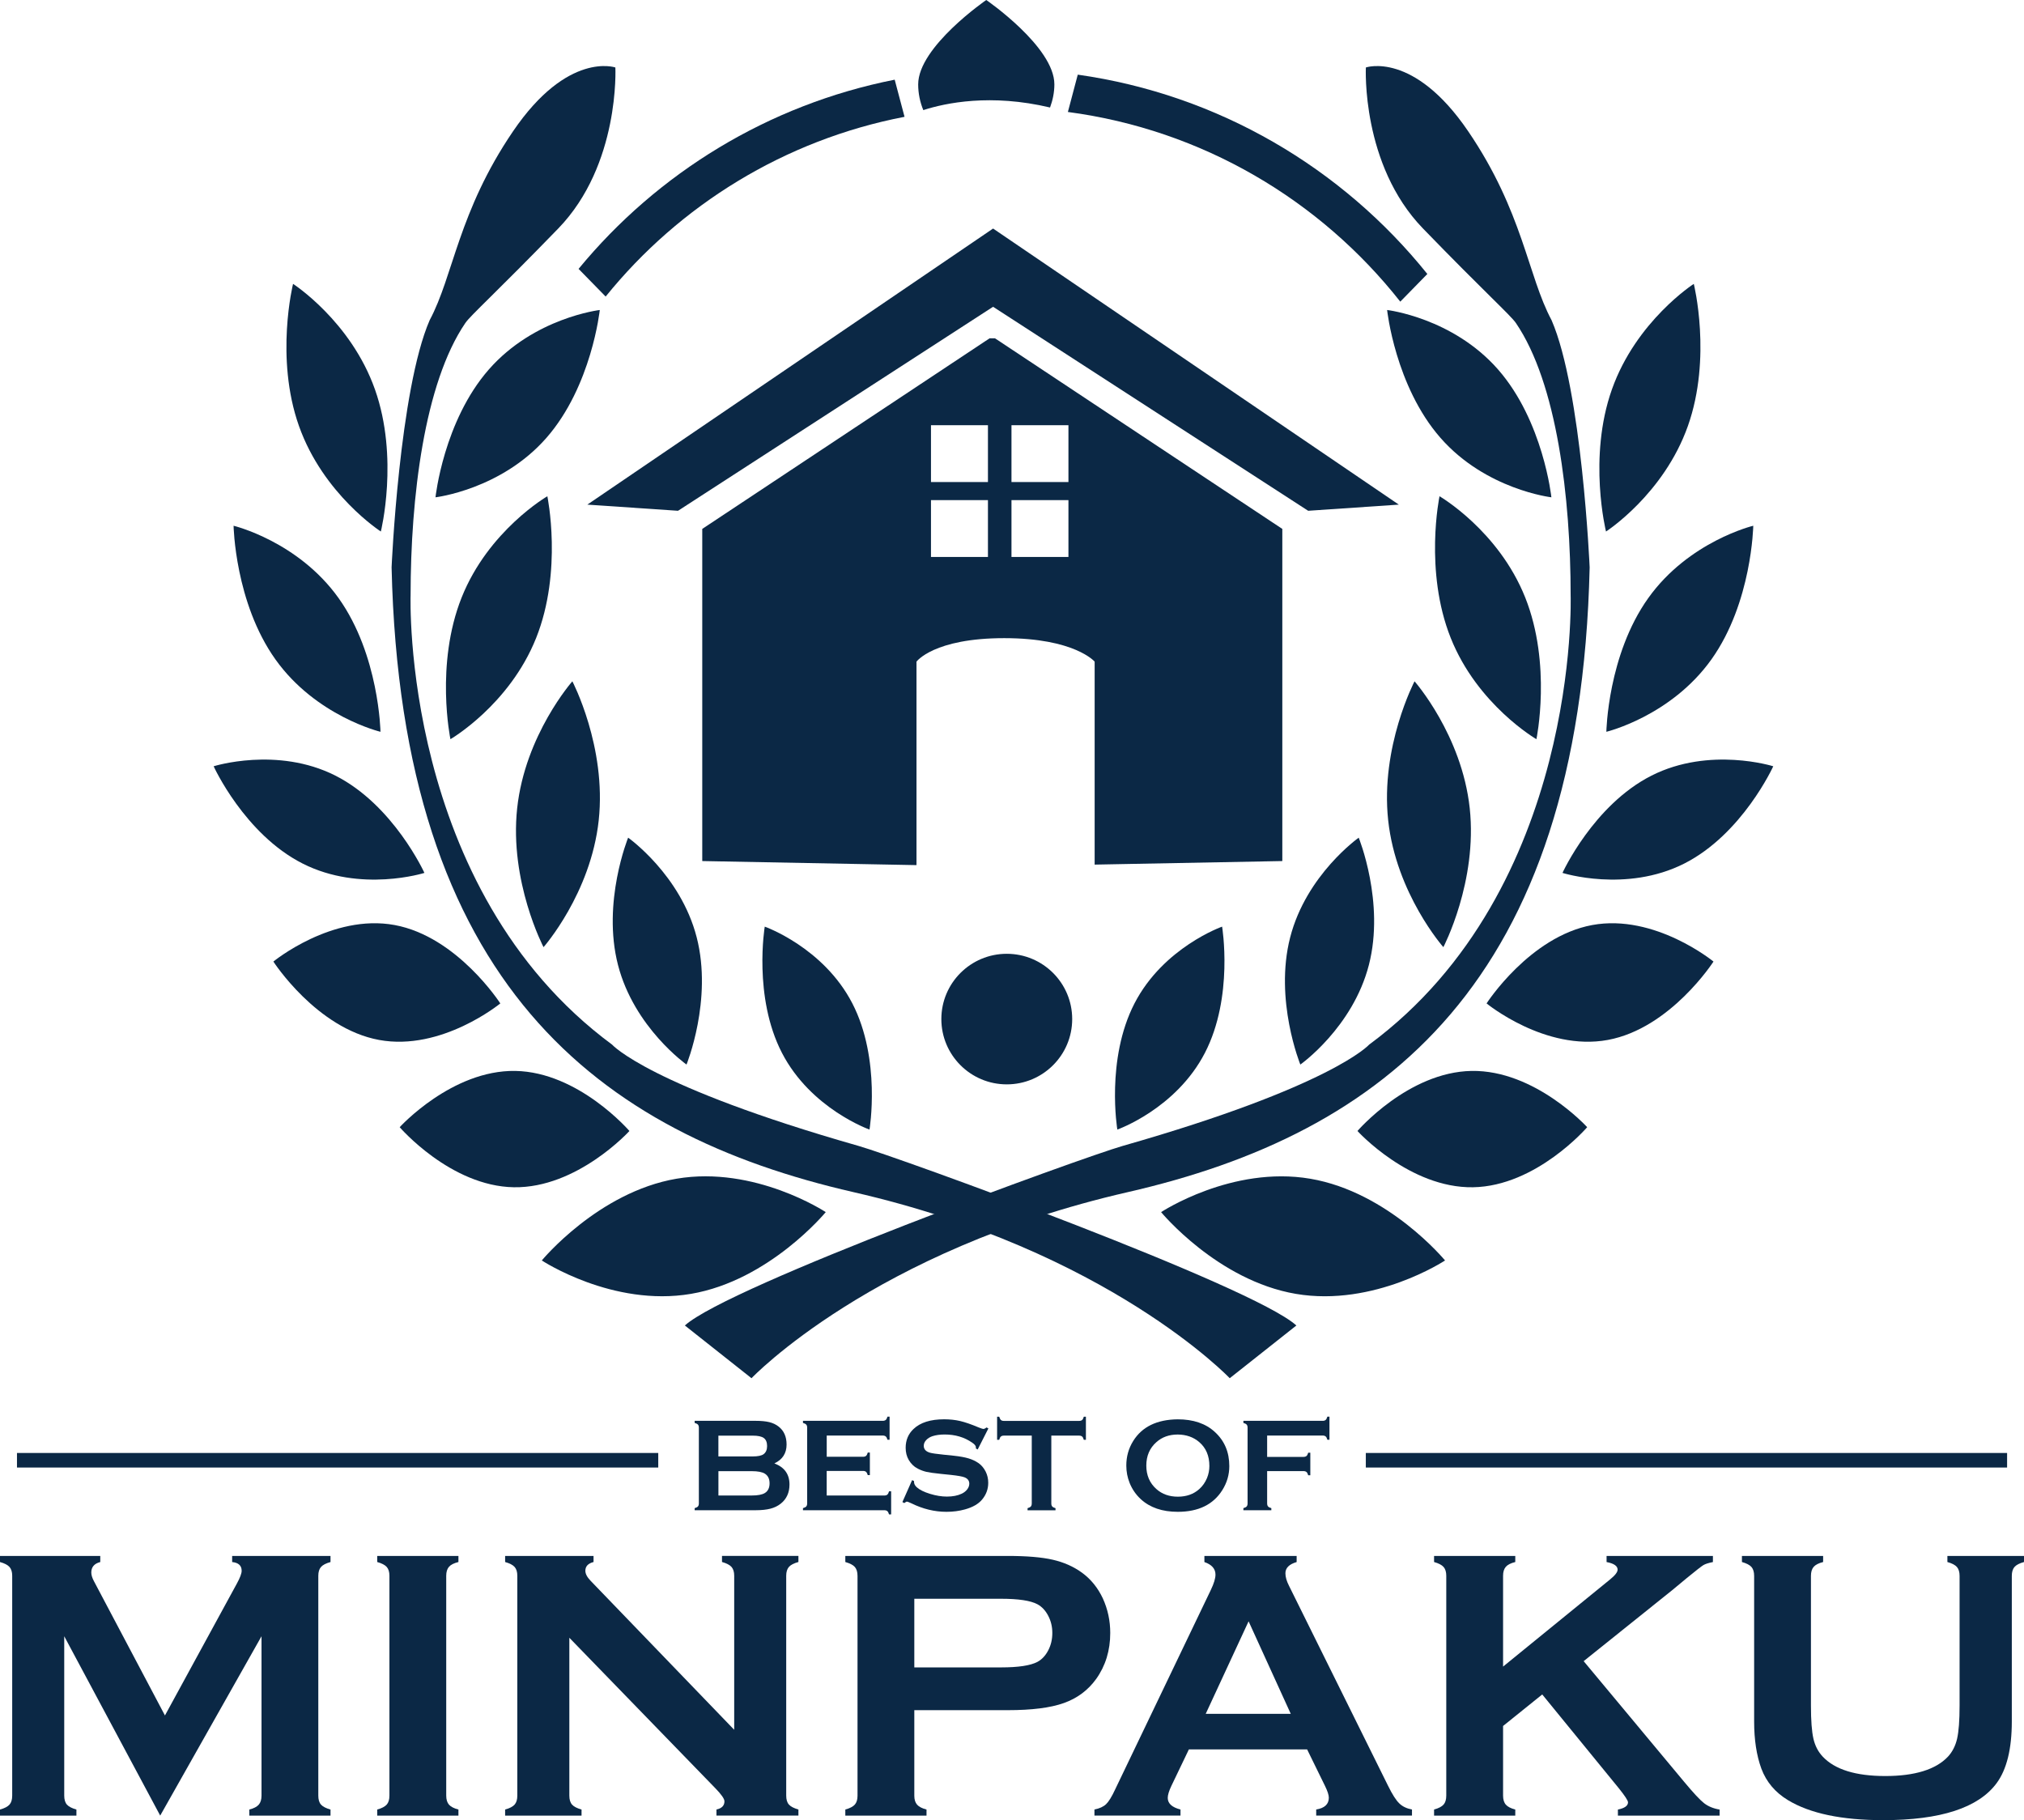
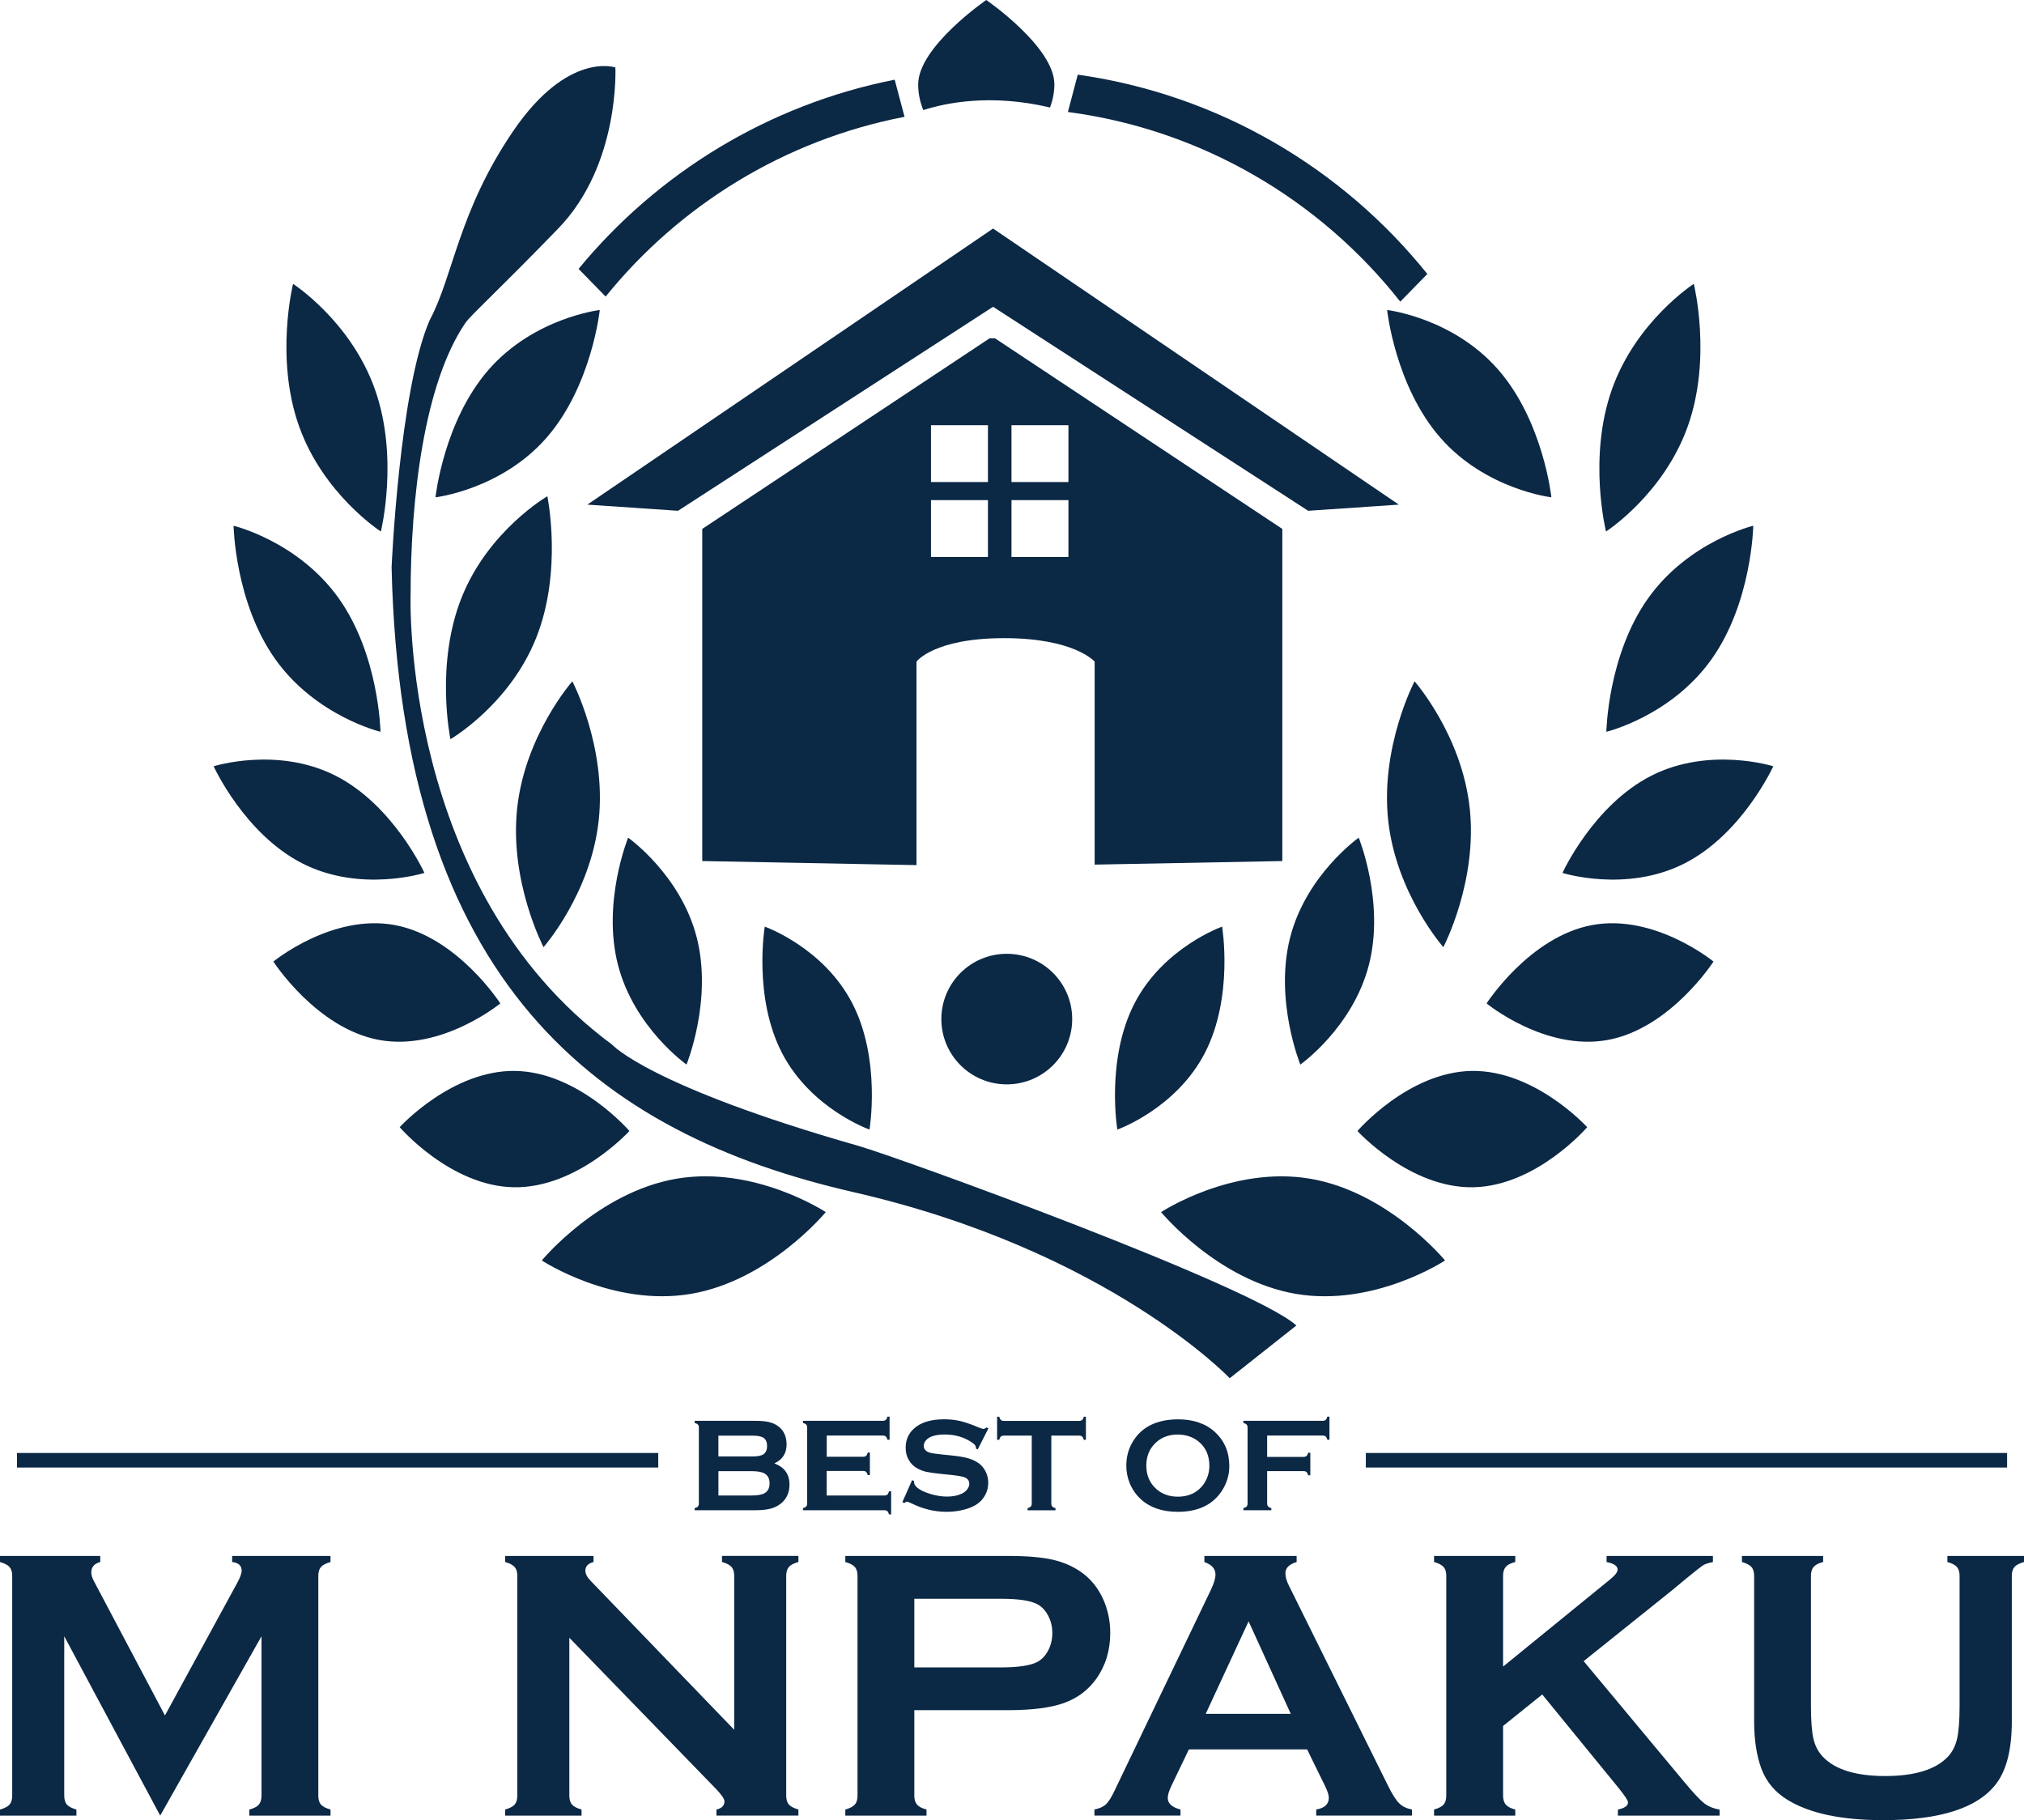
<svg xmlns="http://www.w3.org/2000/svg" width="139" height="125" viewBox="0 0 139 125" fill="none">
  <g clip-path="url(#clip0_2848_10236)">
-     <path d="M47.031 91.026L51.61 94.649C51.61 94.649 59.951 85.877 77.447 81.871C94.943 77.866 108.514 67.567 109.171 38.962C109.171 38.962 108.639 26.783 106.555 21.988C104.919 18.936 104.594 14.55 100.832 9.02C97.071 3.49 93.802 4.634 93.802 4.634C93.802 4.634 93.474 11.309 97.727 15.695C101.978 20.081 103.745 21.654 104.104 22.181C106.93 26.323 107.865 34.195 107.865 40.871C107.865 40.871 108.543 61.018 94.028 71.739C94.028 71.739 91.499 74.592 77.095 78.698C74.404 79.465 50.035 88.306 47.036 91.026H47.031Z" fill="#0B2845" />
    <path d="M89.032 91.026L84.453 94.649C84.453 94.649 76.112 85.877 58.616 81.871C41.12 77.866 27.549 67.567 26.893 38.962C26.893 38.962 27.424 26.783 29.508 21.988C31.144 18.936 31.47 14.55 35.231 9.02C38.992 3.49 42.261 4.634 42.261 4.634C42.261 4.634 42.589 11.309 38.336 15.695C34.085 20.081 32.318 21.654 31.959 22.181C29.133 26.323 28.198 34.195 28.198 40.871C28.198 40.871 27.52 61.018 42.035 71.739C42.035 71.739 44.564 74.592 58.968 78.698C61.659 79.465 86.029 88.306 89.027 91.026H89.032Z" fill="#0B2845" />
    <path d="M99.24 86.563C99.24 86.563 94.38 89.772 88.996 88.857C83.61 87.941 79.74 83.243 79.74 83.243C79.74 83.243 84.601 80.034 89.984 80.95C95.37 81.865 99.24 86.563 99.24 86.563Z" fill="#0B2845" />
    <path d="M109.001 77.41C109.001 77.41 105.517 81.462 101.162 81.535C96.804 81.606 93.225 77.671 93.225 77.671C93.225 77.671 96.709 73.619 101.064 73.546C105.422 73.475 109.001 77.41 109.001 77.41Z" fill="#0B2845" />
    <path d="M117.675 66.035C117.675 66.035 114.723 70.624 110.419 71.418C106.115 72.213 102.092 68.91 102.092 68.91C102.092 68.91 105.044 64.321 109.348 63.527C113.653 62.733 117.675 66.035 117.675 66.035Z" fill="#0B2845" />
    <path d="M121.78 52.624C121.78 52.624 119.663 57.282 115.665 59.306C111.669 61.328 107.305 59.947 107.305 59.947C107.305 59.947 109.421 55.289 113.42 53.265C117.416 51.244 121.78 52.624 121.78 52.624Z" fill="#0B2845" />
    <path d="M120.407 36.106C120.407 36.106 120.319 41.377 117.533 45.286C114.747 49.192 110.318 50.256 110.318 50.256C110.318 50.256 110.407 44.985 113.193 41.077C115.979 37.17 120.407 36.106 120.407 36.106Z" fill="#0B2845" />
    <path d="M116.323 19.495C116.323 19.495 117.582 24.56 115.917 29.256C114.253 33.952 110.294 36.502 110.294 36.502C110.294 36.502 109.035 31.437 110.7 26.741C112.364 22.045 116.323 19.495 116.323 19.495Z" fill="#0B2845" />
    <path d="M95.262 21.289C95.262 21.289 95.814 26.522 98.93 30.075C102.046 33.627 106.543 34.153 106.543 34.153C106.543 34.153 105.991 28.92 102.875 25.368C99.759 21.816 95.262 21.289 95.262 21.289Z" fill="#0B2845" />
-     <path d="M98.86 34.08C98.86 34.08 97.791 39.203 99.629 43.81C101.466 48.417 105.515 50.764 105.515 50.764C105.515 50.764 106.584 45.641 104.746 41.034C102.909 36.427 98.86 34.08 98.86 34.08Z" fill="#0B2845" />
    <path d="M97.145 46.789C97.145 46.789 94.789 51.288 95.334 56.331C95.879 61.372 99.124 65.046 99.124 65.046C99.124 65.046 101.48 60.547 100.935 55.504C100.389 50.463 97.145 46.789 97.145 46.789Z" fill="#0B2845" />
    <path d="M93.311 57.528C93.311 57.528 89.71 60.07 88.604 64.372C87.496 68.674 89.302 73.109 89.302 73.109C89.302 73.109 92.904 70.567 94.01 66.265C95.118 61.963 93.311 57.528 93.311 57.528Z" fill="#0B2845" />
    <path d="M83.929 63.637C83.929 63.637 79.899 65.059 77.913 68.907C75.928 72.756 76.734 77.573 76.734 77.573C76.734 77.573 80.764 76.151 82.75 72.303C84.736 68.454 83.929 63.637 83.929 63.637Z" fill="#0B2845" />
    <path d="M37.209 86.562C37.209 86.562 42.07 89.772 47.453 88.856C52.839 87.94 56.709 83.242 56.709 83.242C56.709 83.242 51.848 80.033 46.465 80.948C41.079 81.864 37.209 86.562 37.209 86.562Z" fill="#0B2845" />
    <path d="M27.449 77.41C27.449 77.41 30.933 81.462 35.289 81.535C39.646 81.606 43.226 77.671 43.226 77.671C43.226 77.671 39.741 73.619 35.386 73.546C31.029 73.475 27.449 77.41 27.449 77.41Z" fill="#0B2845" />
    <path d="M18.775 66.035C18.775 66.035 21.728 70.624 26.032 71.418C30.336 72.213 34.359 68.91 34.359 68.91C34.359 68.91 31.407 64.321 27.102 63.527C22.798 62.733 18.775 66.035 18.775 66.035Z" fill="#0B2845" />
    <path d="M14.672 52.624C14.672 52.624 16.788 57.282 20.787 59.306C24.783 61.328 29.147 59.947 29.147 59.947C29.147 59.947 27.031 55.289 23.032 53.265C19.036 51.244 14.672 52.624 14.672 52.624Z" fill="#0B2845" />
    <path d="M16.041 36.106C16.041 36.106 16.13 41.377 18.916 45.286C21.702 49.192 26.13 50.256 26.13 50.256C26.13 50.256 26.041 44.985 23.255 41.077C20.469 37.17 16.041 36.106 16.041 36.106Z" fill="#0B2845" />
    <path d="M20.126 19.495C20.126 19.495 18.867 24.56 20.532 29.256C22.196 33.952 26.155 36.502 26.155 36.502C26.155 36.502 27.414 31.437 25.749 26.741C24.085 22.045 20.126 19.495 20.126 19.495Z" fill="#0B2845" />
    <path d="M41.19 21.289C41.19 21.289 40.638 26.522 37.522 30.075C34.405 33.627 29.908 34.153 29.908 34.153C29.908 34.153 30.46 28.92 33.576 25.368C36.693 21.816 41.19 21.289 41.19 21.289Z" fill="#0B2845" />
    <path d="M37.59 34.08C37.59 34.08 38.658 39.203 36.821 43.81C34.983 48.417 30.934 50.764 30.934 50.764C30.934 50.764 29.866 45.641 31.703 41.034C33.54 36.427 37.59 34.08 37.59 34.08Z" fill="#0B2845" />
    <path d="M39.307 46.789C39.307 46.789 41.663 51.288 41.118 56.331C40.573 61.372 37.328 65.046 37.328 65.046C37.328 65.046 34.972 60.547 35.517 55.504C36.063 50.463 39.307 46.789 39.307 46.789Z" fill="#0B2845" />
    <path d="M43.138 57.527C43.138 57.527 46.74 60.069 47.846 64.371C48.954 68.673 47.147 73.108 47.147 73.108C47.147 73.108 43.546 70.566 42.44 66.264C41.332 61.962 43.138 57.527 43.138 57.527Z" fill="#0B2845" />
    <path d="M52.52 63.637C52.52 63.637 56.549 65.059 58.535 68.907C60.521 72.756 59.714 77.573 59.714 77.573C59.714 77.573 55.685 76.151 53.699 72.303C51.713 68.454 52.52 63.637 52.52 63.637Z" fill="#0B2845" />
-     <path d="M69.141 74.469C71.622 74.469 73.634 72.462 73.634 69.985C73.634 67.509 71.622 65.502 69.141 65.502C66.66 65.502 64.648 67.509 64.648 69.985C64.648 72.462 66.66 74.469 69.141 74.469Z" fill="#0B2845" />
+     <path d="M69.141 74.469C71.622 74.469 73.634 72.462 73.634 69.985C73.634 67.509 71.622 65.502 69.141 65.502C66.66 65.502 64.648 67.509 64.648 69.985C64.648 72.462 66.66 74.469 69.141 74.469" fill="#0B2845" />
    <path d="M68.334 23.235H67.959L48.228 36.323V59.133L62.941 59.412V45.438C62.941 45.438 64.12 43.825 68.965 43.825C73.81 43.825 75.176 45.438 75.176 45.438V59.377L88.064 59.133V36.323L68.334 23.235ZM67.848 38.249H63.936V34.345H67.848V38.249ZM67.848 33.105H63.936V29.201H67.848V33.105ZM73.376 38.249H69.464V34.345H73.376V38.249ZM73.376 33.105H69.464V29.201H73.376V33.105Z" fill="#0B2845" />
    <path d="M68.201 15.695L40.336 34.655L46.564 35.078L68.201 21.068L89.84 35.078L96.065 34.655L68.201 15.695Z" fill="#0B2845" />
    <path d="M39.734 18.466L41.594 20.366C46.669 14.089 53.884 9.61 62.12 8.022L61.444 5.472C52.765 7.188 45.149 11.886 39.734 18.466Z" fill="#0B2845" />
    <path d="M74.016 5.129L73.338 7.69C82.569 8.911 90.67 13.742 96.165 20.716L98.024 18.816C92.184 11.543 83.686 6.494 74.016 5.127V5.129Z" fill="#0B2845" />
    <path d="M72.113 7.383C72.295 6.885 72.41 6.355 72.41 5.793C72.41 3.216 67.733 0 67.733 0C67.733 0 63.057 3.214 63.057 5.793C63.057 6.421 63.185 7.016 63.409 7.562C64.947 7.065 68.048 6.419 72.113 7.383Z" fill="#0B2845" />
    <path d="M11.002 124.686L4.411 112.369V123.315C4.411 123.585 4.473 123.791 4.595 123.93C4.717 124.069 4.936 124.182 5.248 124.271V124.689H0V124.271C0.315 124.184 0.532 124.069 0.654 123.93C0.776 123.791 0.838 123.587 0.838 123.315V108.215C0.838 107.954 0.776 107.752 0.654 107.613C0.532 107.474 0.313 107.361 0 107.273V106.854H6.886V107.273C6.476 107.376 6.27 107.618 6.27 107.991C6.27 108.166 6.332 108.365 6.454 108.593L11.328 117.81L16.268 108.75C16.486 108.35 16.596 108.058 16.596 107.874C16.596 107.518 16.379 107.317 15.943 107.273V106.854H22.698V107.273C22.384 107.359 22.166 107.474 22.044 107.613C21.922 107.752 21.86 107.954 21.86 108.215V123.315C21.86 123.585 21.92 123.791 22.044 123.93C22.166 124.069 22.386 124.182 22.698 124.271V124.689H17.122V124.271C17.428 124.193 17.643 124.08 17.769 123.937C17.895 123.793 17.96 123.587 17.96 123.315V112.369L11.002 124.686Z" fill="#0B2845" />
-     <path d="M26.744 123.314V108.214C26.744 107.953 26.682 107.752 26.56 107.612C26.438 107.473 26.219 107.36 25.906 107.272V106.854H31.483V107.272C31.168 107.349 30.951 107.462 30.829 107.606C30.707 107.749 30.645 107.953 30.645 108.214V123.314C30.645 123.584 30.709 123.792 30.835 123.936C30.962 124.079 31.177 124.19 31.483 124.27V124.688H25.906V124.27C26.221 124.183 26.438 124.068 26.56 123.929C26.682 123.79 26.744 123.586 26.744 123.314Z" fill="#0B2845" />
    <path d="M39.1 112.472V123.314C39.1 123.584 39.162 123.79 39.284 123.929C39.406 124.069 39.625 124.181 39.938 124.27V124.688H34.69V124.27C35.004 124.184 35.221 124.069 35.343 123.929C35.465 123.79 35.527 123.586 35.527 123.314V108.214C35.527 107.953 35.465 107.752 35.343 107.612C35.221 107.473 35.002 107.36 34.69 107.272V106.854H40.762V107.272C40.388 107.367 40.2 107.568 40.2 107.873C40.2 108.084 40.321 108.314 40.565 108.566L50.422 118.793V108.212C50.422 107.951 50.359 107.75 50.238 107.61C50.116 107.471 49.896 107.358 49.584 107.27V106.852H54.832V107.27C54.517 107.356 54.3 107.471 54.178 107.61C54.056 107.75 53.994 107.951 53.994 108.212V123.312C53.994 123.582 54.054 123.788 54.178 123.927C54.3 124.066 54.52 124.179 54.832 124.268V124.686H49.203V124.268C49.568 124.19 49.752 124.002 49.752 123.706C49.752 123.531 49.537 123.228 49.112 122.792L39.098 112.472H39.1Z" fill="#0B2845" />
    <path d="M62.791 117.448V123.327C62.791 123.588 62.856 123.792 62.982 123.936C63.108 124.079 63.323 124.19 63.629 124.27V124.688H58.053V124.27C58.367 124.183 58.585 124.068 58.707 123.929C58.828 123.79 58.891 123.588 58.891 123.327V108.227C58.891 107.957 58.828 107.752 58.707 107.612C58.585 107.473 58.365 107.36 58.053 107.272V106.854H69.206C70.507 106.854 71.537 106.94 72.302 107.115C73.064 107.289 73.74 107.59 74.323 108.017C74.926 108.462 75.396 109.045 75.737 109.767C76.079 110.516 76.247 111.308 76.247 112.144C76.247 113.345 75.924 114.4 75.279 115.305C74.72 116.079 73.98 116.63 73.06 116.957C72.14 117.285 70.855 117.446 69.206 117.446H62.791V117.448ZM62.791 114.509H68.747C69.933 114.509 70.766 114.383 71.247 114.13C71.553 113.965 71.799 113.701 71.987 113.341C72.176 112.98 72.269 112.582 72.269 112.146C72.269 111.711 72.176 111.326 71.987 110.963C71.799 110.603 71.553 110.339 71.247 110.173C70.775 109.921 69.942 109.795 68.747 109.795H62.791V114.511V114.509Z" fill="#0B2845" />
    <path d="M89.768 120.141H81.647L80.444 122.649C80.278 122.998 80.196 123.273 80.196 123.472C80.196 123.854 80.488 124.12 81.071 124.268V124.686H75.162V124.268C75.51 124.199 75.778 124.076 75.96 123.903C76.144 123.728 76.352 123.39 76.587 122.883L83.159 109.181C83.367 108.745 83.474 108.398 83.474 108.137C83.474 107.737 83.221 107.449 82.713 107.274V106.856H89.048V107.274C88.534 107.423 88.277 107.679 88.277 108.044C88.277 108.296 88.359 108.584 88.525 108.907L95.331 122.649C95.62 123.233 95.872 123.631 96.092 123.843C96.309 124.058 96.602 124.199 96.969 124.268V124.686H90.391V124.268C90.97 124.173 91.258 123.903 91.258 123.459C91.258 123.275 91.171 123.005 90.996 122.649L89.768 120.141ZM88.644 117.697L85.748 111.344L82.804 117.697H88.647H88.644Z" fill="#0B2845" />
    <path d="M105.918 116.364L103.225 118.532V123.314C103.225 123.584 103.289 123.792 103.416 123.936C103.542 124.079 103.757 124.19 104.063 124.27V124.688H98.486V124.27C98.801 124.183 99.018 124.068 99.14 123.929C99.262 123.79 99.324 123.586 99.324 123.314V108.214C99.324 107.953 99.262 107.752 99.14 107.612C99.018 107.473 98.799 107.36 98.486 107.272V106.854H104.063V107.272C103.748 107.349 103.531 107.462 103.409 107.606C103.287 107.749 103.225 107.951 103.225 108.212V114.453L110.581 108.462C110.923 108.183 111.091 107.962 111.091 107.796C111.091 107.544 110.838 107.369 110.333 107.274V106.856H117.636V107.274C117.33 107.336 117.113 107.404 116.982 107.484C116.852 107.561 116.472 107.858 115.843 108.373L114.835 109.209L108.759 114.08L115.648 122.352C116.284 123.117 116.745 123.613 117.029 123.834C117.313 124.055 117.667 124.201 118.095 124.272V124.69H111.111V124.272C111.574 124.177 111.805 124.011 111.805 123.776C111.805 123.655 111.594 123.332 111.175 122.81L105.916 116.369L105.918 116.364Z" fill="#0B2845" />
    <path d="M138.163 108.227V118.22C138.163 120.109 137.812 121.525 137.116 122.465C135.86 124.155 133.264 124.999 129.328 124.999C126.482 124.999 124.306 124.542 122.796 123.628C121.914 123.097 121.305 122.374 120.963 121.461C120.631 120.556 120.467 119.474 120.467 118.22V108.227C120.467 107.957 120.405 107.752 120.283 107.612C120.161 107.473 119.941 107.36 119.629 107.272V106.854H125.205V107.272C124.895 107.349 124.678 107.462 124.554 107.606C124.43 107.749 124.368 107.957 124.368 108.227V117.123C124.368 118.152 124.425 118.91 124.538 119.404C124.651 119.895 124.866 120.306 125.179 120.638C126.017 121.527 127.448 121.969 129.472 121.969C131.496 121.969 132.941 121.525 133.778 120.638C134.084 120.306 134.293 119.895 134.406 119.404C134.519 118.912 134.576 118.152 134.576 117.123V108.227C134.576 107.957 134.514 107.752 134.392 107.612C134.271 107.473 134.051 107.36 133.739 107.272V106.854H139V107.272C138.686 107.358 138.468 107.473 138.346 107.612C138.225 107.752 138.163 107.957 138.163 108.227Z" fill="#0B2845" />
    <path d="M53.184 100.501C53.875 100.762 54.219 101.245 54.219 101.948C54.219 102.508 54.017 102.948 53.616 103.266C53.412 103.426 53.175 103.541 52.907 103.609C52.639 103.678 52.306 103.715 51.909 103.715H47.707V103.572C47.816 103.541 47.891 103.503 47.933 103.454C47.975 103.406 47.995 103.335 47.995 103.242V98.049C47.995 97.956 47.975 97.885 47.933 97.836C47.891 97.787 47.816 97.75 47.707 97.719V97.575H51.87C52.268 97.575 52.59 97.606 52.834 97.666C53.077 97.726 53.29 97.827 53.474 97.971C53.838 98.256 54.019 98.666 54.019 99.203C54.019 99.802 53.742 100.234 53.186 100.497L53.184 100.501ZM49.338 100.021H51.694C52.051 100.021 52.302 99.968 52.441 99.865C52.601 99.745 52.681 99.559 52.681 99.307C52.681 99.055 52.605 98.865 52.455 98.756C52.304 98.646 52.051 98.593 51.692 98.593H49.336V100.021H49.338ZM49.338 102.704H51.617C52.04 102.704 52.346 102.647 52.532 102.53C52.745 102.395 52.851 102.174 52.851 101.868C52.851 101.563 52.745 101.346 52.532 101.207C52.348 101.09 52.044 101.032 51.617 101.032H49.338V102.704Z" fill="#0B2845" />
    <path d="M56.774 101.024V102.705H60.73C60.821 102.705 60.889 102.685 60.938 102.643C60.987 102.601 61.025 102.526 61.056 102.417H61.2V104.003H61.056C61.025 103.895 60.987 103.82 60.938 103.778C60.889 103.736 60.821 103.716 60.73 103.716H55.145V103.572C55.253 103.541 55.328 103.503 55.371 103.455C55.413 103.406 55.433 103.335 55.433 103.242V98.049C55.433 97.956 55.413 97.885 55.371 97.837C55.328 97.788 55.253 97.75 55.145 97.719V97.576H60.623C60.714 97.576 60.783 97.553 60.832 97.511C60.881 97.469 60.918 97.394 60.949 97.288H61.093V98.874H60.949C60.918 98.768 60.881 98.693 60.832 98.651C60.783 98.609 60.714 98.586 60.623 98.586H56.776V100.044H59.272C59.362 100.044 59.431 100.024 59.478 99.98C59.526 99.938 59.564 99.863 59.595 99.754H59.739V101.305H59.595C59.564 101.201 59.526 101.126 59.478 101.081C59.429 101.037 59.36 101.017 59.272 101.017H56.776L56.774 101.024Z" fill="#0B2845" />
    <path d="M67.877 98.1L67.144 99.544L67.017 99.471C67.019 99.443 67.022 99.418 67.022 99.398C67.022 99.297 66.935 99.186 66.76 99.071C66.226 98.7 65.599 98.514 64.876 98.514C64.557 98.514 64.278 98.553 64.034 98.631C63.857 98.691 63.712 98.781 63.604 98.901C63.493 99.02 63.44 99.151 63.44 99.292C63.44 99.522 63.58 99.679 63.859 99.763C64.003 99.805 64.313 99.85 64.787 99.898L65.495 99.971C65.916 100.016 66.255 100.077 66.514 100.155C66.773 100.232 67.004 100.343 67.206 100.482C67.409 100.628 67.571 100.823 67.691 101.062C67.811 101.301 67.868 101.557 67.868 101.829C67.868 102.261 67.729 102.643 67.449 102.979C67.197 103.285 66.804 103.51 66.272 103.658C65.876 103.769 65.45 103.824 64.998 103.824C64.185 103.824 63.38 103.63 62.589 103.24C62.42 103.163 62.321 103.123 62.287 103.123C62.248 103.123 62.188 103.156 62.103 103.223L61.973 103.154L62.64 101.648L62.771 101.71V101.767C62.771 101.902 62.835 102.026 62.963 102.141C63.158 102.316 63.46 102.464 63.87 102.59C64.28 102.716 64.666 102.778 65.031 102.778C65.43 102.778 65.772 102.712 66.053 102.577C66.208 102.502 66.335 102.402 66.428 102.278C66.521 102.154 66.567 102.024 66.567 101.891C66.567 101.688 66.459 101.542 66.239 101.455C66.086 101.396 65.776 101.34 65.311 101.29L64.617 101.219C64.151 101.17 63.823 101.126 63.63 101.082C63.438 101.037 63.247 100.969 63.054 100.872C62.782 100.737 62.567 100.533 62.409 100.263C62.267 100.02 62.197 99.741 62.197 99.427C62.197 98.907 62.376 98.478 62.733 98.14C63.2 97.693 63.903 97.47 64.841 97.47C65.233 97.47 65.601 97.51 65.94 97.589C66.279 97.669 66.703 97.815 67.21 98.029C67.385 98.098 67.492 98.133 67.529 98.133C67.591 98.133 67.667 98.098 67.751 98.029L67.877 98.098V98.1Z" fill="#0B2845" />
    <path d="M72.2 98.591V103.245C72.2 103.338 72.22 103.409 72.262 103.457C72.304 103.506 72.38 103.544 72.488 103.575V103.718H70.569V103.575C70.677 103.544 70.753 103.506 70.795 103.457C70.837 103.409 70.857 103.338 70.857 103.245V98.591H68.946C68.856 98.591 68.787 98.611 68.738 98.653C68.689 98.695 68.652 98.77 68.621 98.879H68.477V97.293H68.621C68.654 97.401 68.694 97.477 68.74 97.519C68.787 97.561 68.856 97.581 68.944 97.581H74.102C74.195 97.581 74.266 97.561 74.315 97.519C74.363 97.477 74.401 97.401 74.432 97.293H74.576V98.879H74.432C74.401 98.768 74.363 98.693 74.315 98.653C74.266 98.611 74.195 98.591 74.102 98.591H72.196H72.2Z" fill="#0B2845" />
    <path d="M80.878 97.472C81.951 97.472 82.802 97.761 83.429 98.339C84.094 98.945 84.424 99.725 84.424 100.685C84.424 101.274 84.265 101.822 83.946 102.331C83.323 103.326 82.303 103.824 80.885 103.824C79.821 103.824 78.974 103.534 78.347 102.957C78.01 102.647 77.755 102.278 77.58 101.847C77.427 101.466 77.35 101.066 77.35 100.646C77.35 100.031 77.507 99.469 77.824 98.96C78.429 97.987 79.444 97.489 80.876 97.472H80.878ZM80.883 98.516C80.295 98.516 79.808 98.69 79.418 99.038C78.954 99.447 78.724 99.984 78.724 100.65C78.724 101.316 78.954 101.851 79.418 102.263C79.808 102.61 80.3 102.785 80.891 102.785C81.483 102.785 81.973 102.61 82.361 102.263C82.591 102.057 82.769 101.802 82.893 101.504C83.001 101.238 83.055 100.962 83.055 100.677C83.055 99.982 82.824 99.436 82.361 99.038C81.966 98.697 81.474 98.522 80.883 98.516Z" fill="#0B2845" />
    <path d="M87.022 101.033V103.245C87.022 103.337 87.044 103.408 87.086 103.457C87.128 103.506 87.204 103.545 87.31 103.572V103.716H85.391V103.572C85.499 103.541 85.575 103.503 85.617 103.455C85.659 103.406 85.679 103.335 85.679 103.242V98.049C85.679 97.956 85.659 97.885 85.617 97.837C85.575 97.788 85.499 97.75 85.391 97.719V97.576H90.832C90.923 97.576 90.992 97.556 91.04 97.514C91.089 97.472 91.127 97.397 91.158 97.288H91.302V98.874H91.158C91.127 98.763 91.089 98.688 91.04 98.648C90.992 98.606 90.923 98.586 90.832 98.586H87.022V100.053H89.513C89.606 100.053 89.677 100.031 89.726 99.989C89.775 99.947 89.812 99.871 89.843 99.765H89.987V101.316H89.843C89.812 101.21 89.775 101.134 89.726 101.092C89.677 101.05 89.606 101.028 89.513 101.028H87.022V101.033Z" fill="#0B2845" />
    <path d="M137.839 99.783H93.799V100.783H137.839V99.783Z" fill="#0B2845" />
    <path d="M45.206 99.783H1.166V100.783H45.206V99.783Z" fill="#0B2845" />
  </g>
  <defs>
    <clipPath id="clip0_2848_10236">
      <rect width="139" height="125" fill="white" />
    </clipPath>
  </defs>
</svg>